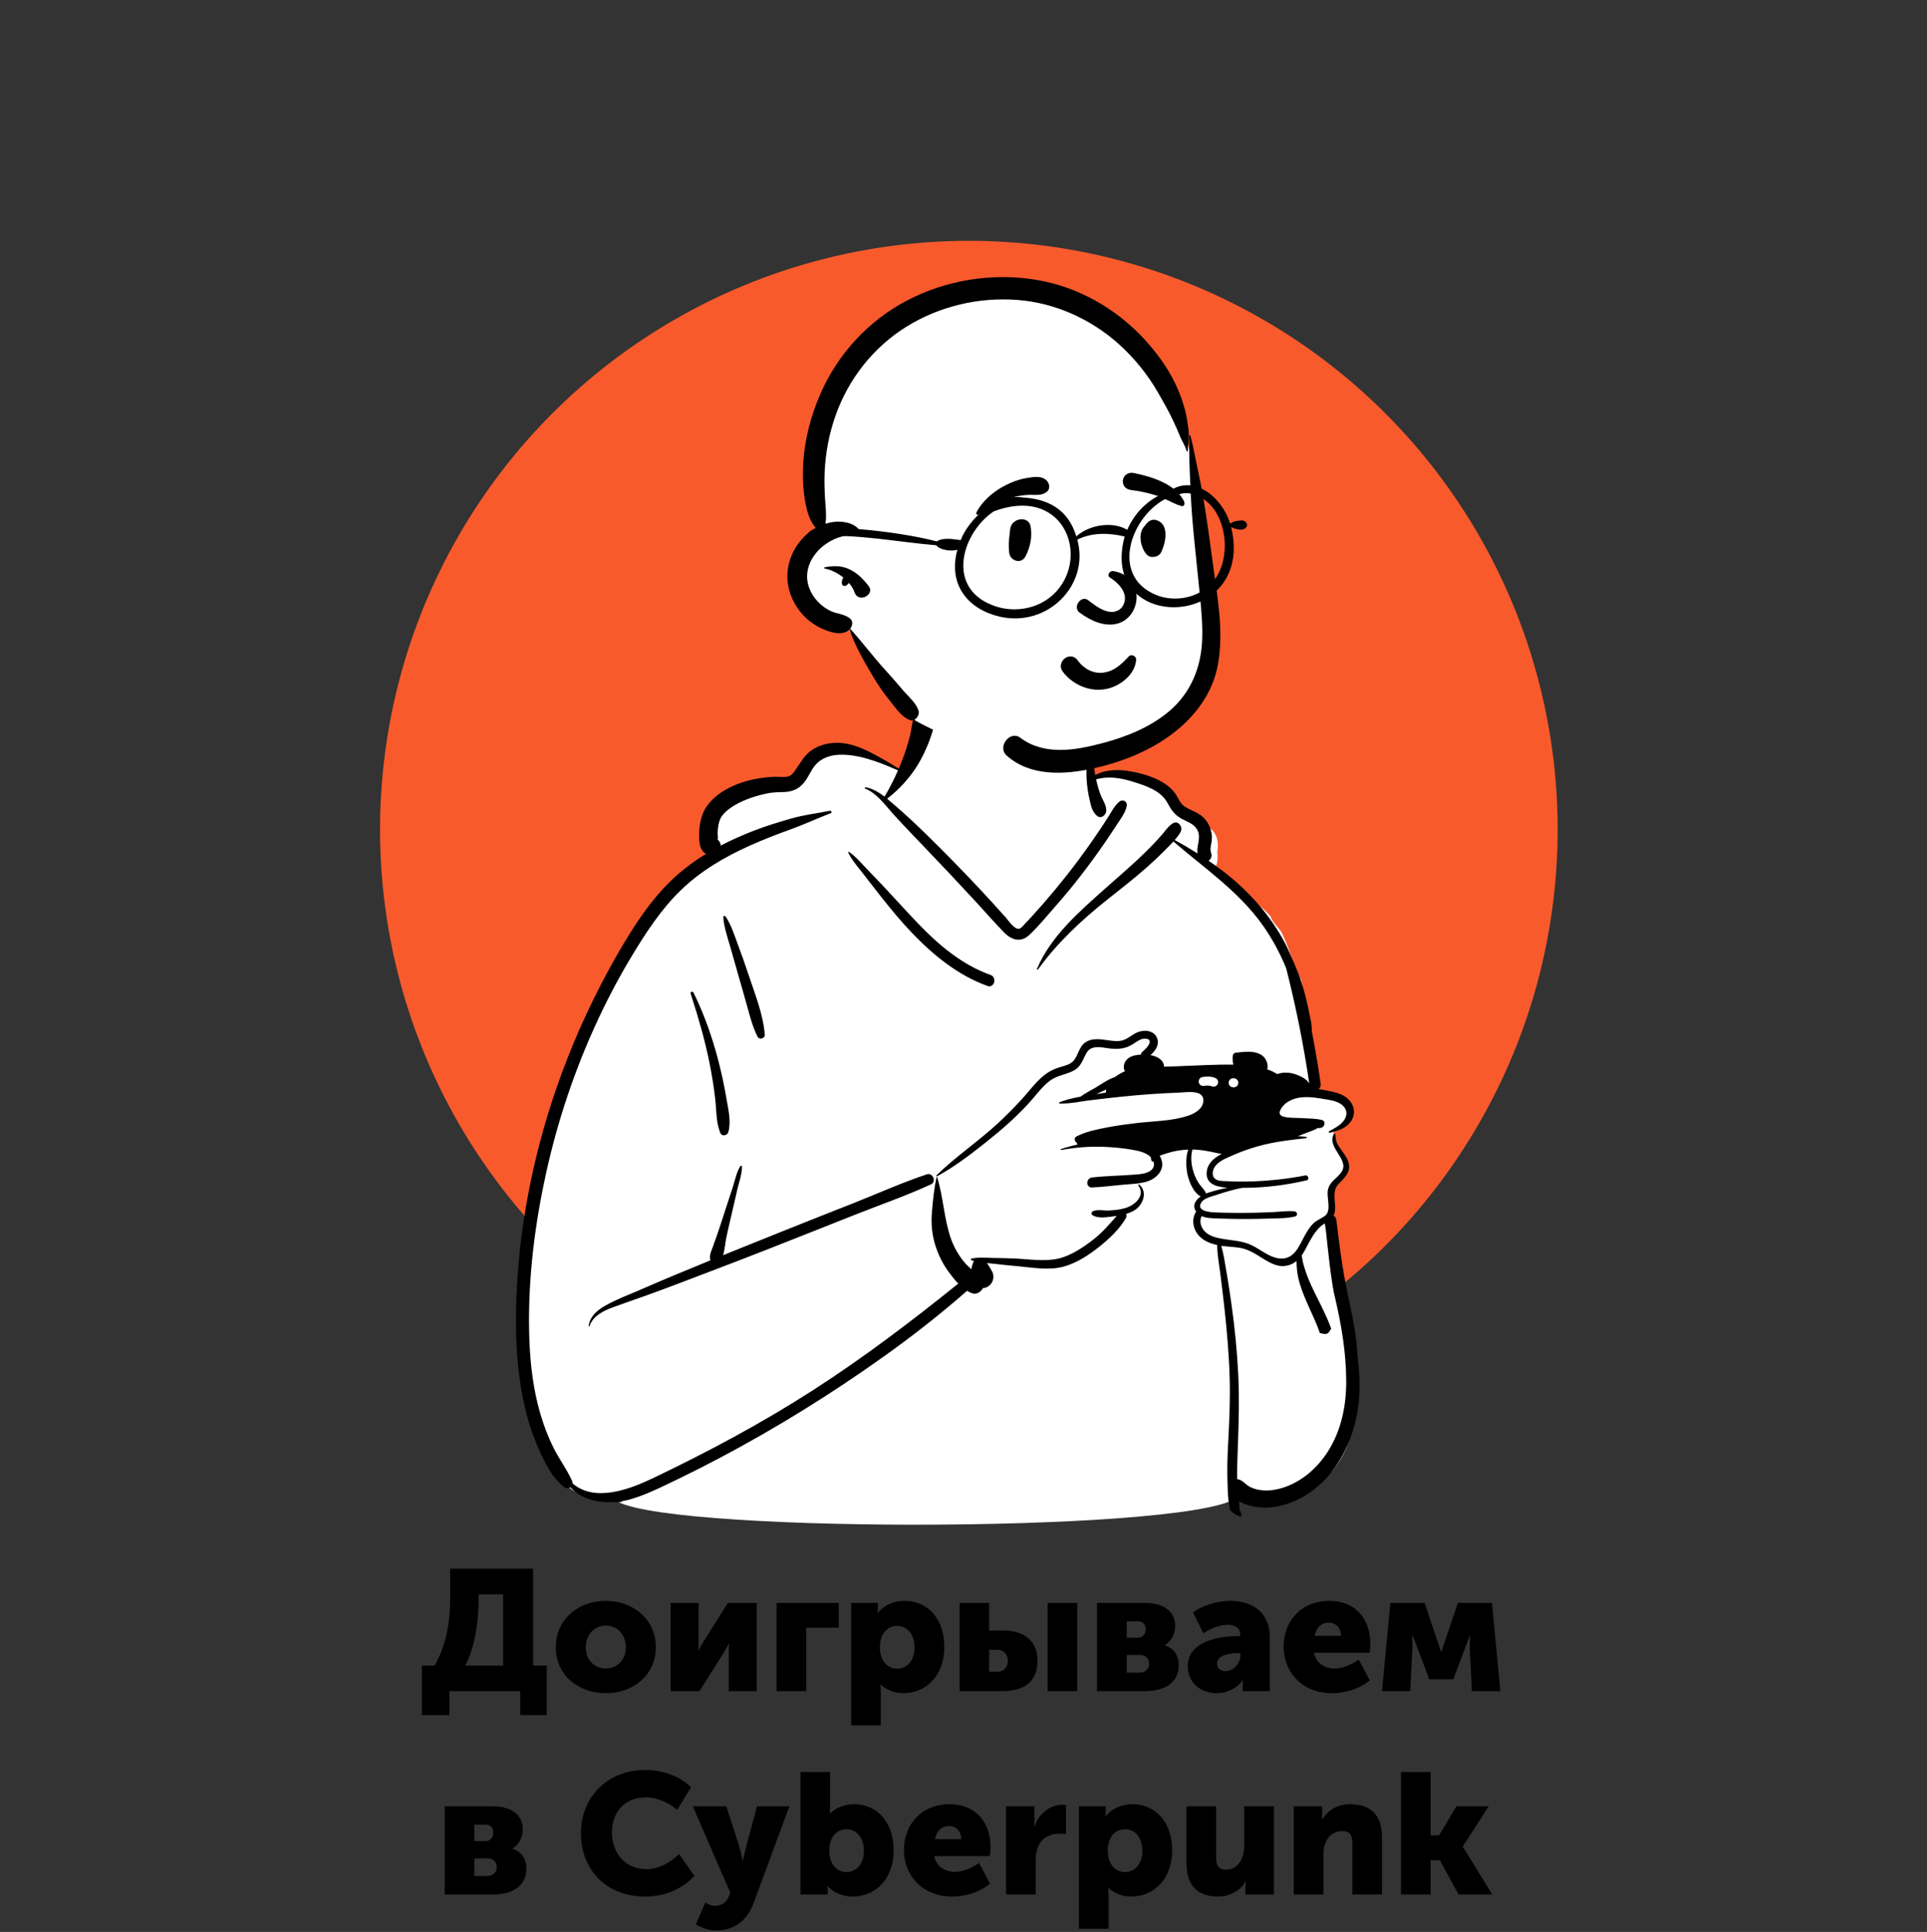
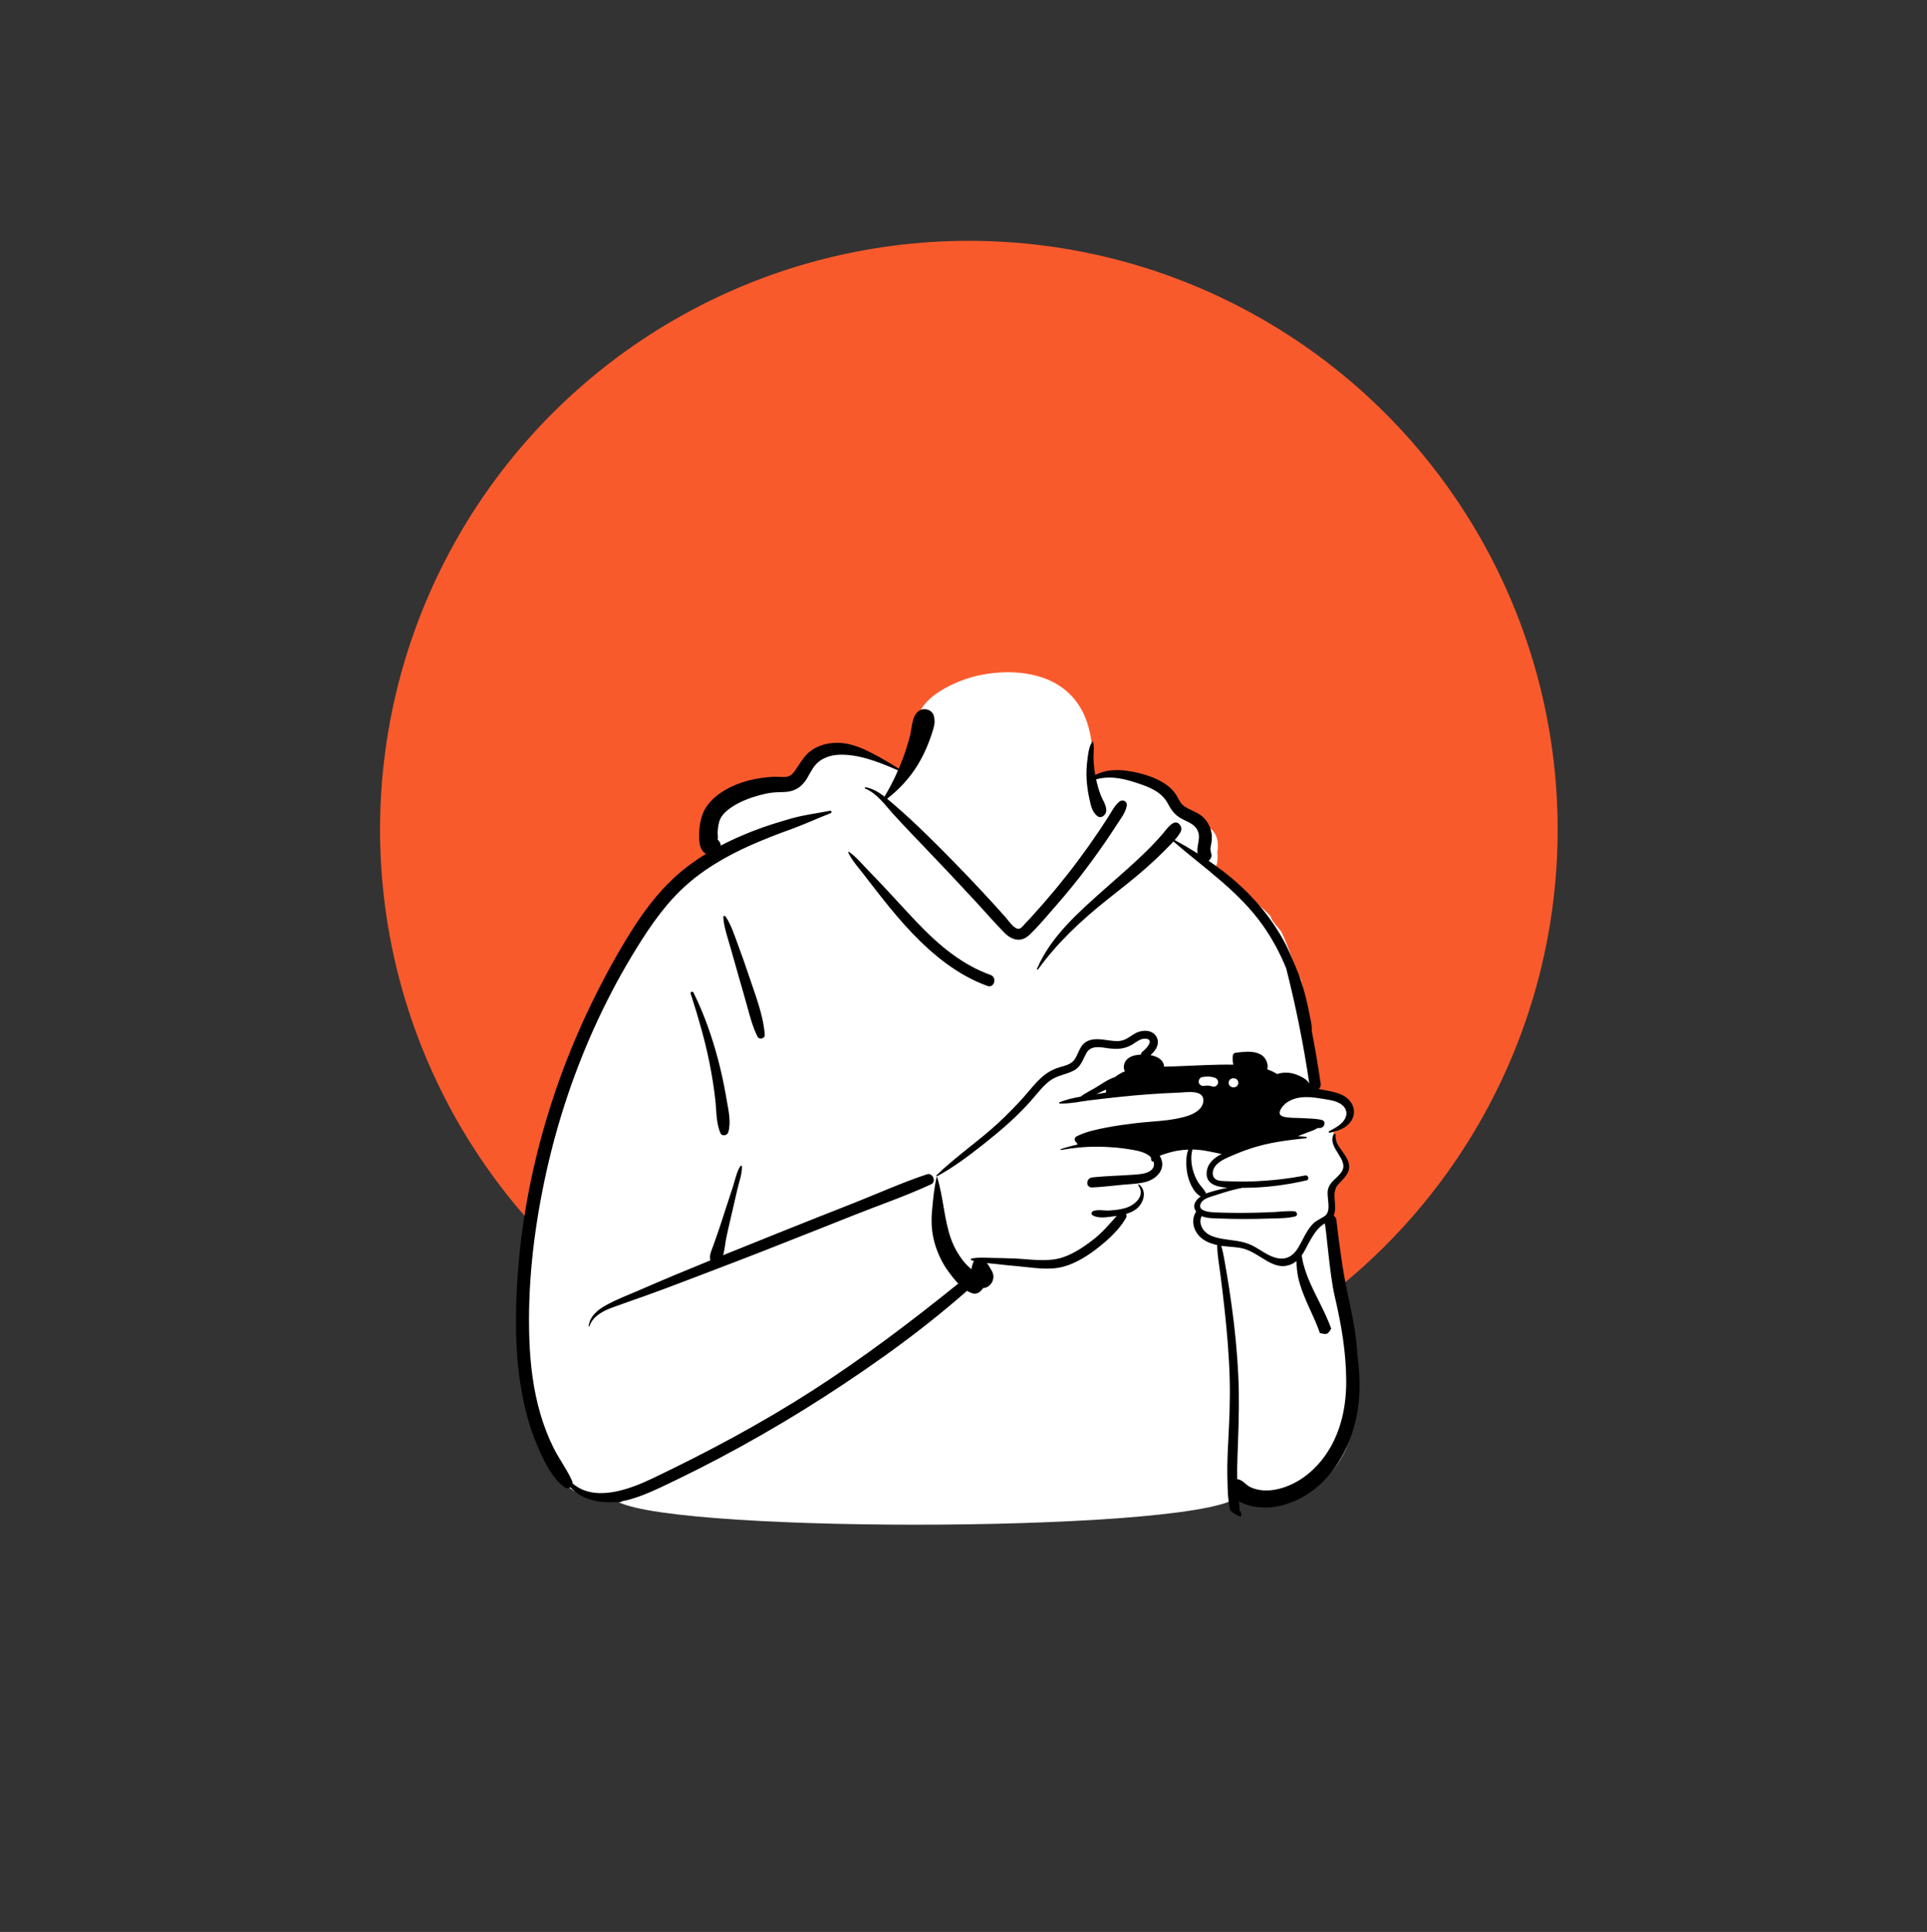
<svg xmlns="http://www.w3.org/2000/svg" width="360" height="361" viewBox="0 0 360 361" fill="none">
  <rect x="0" y="0" width="360" height="361" fill="#333333" stroke="none" />
  <circle cx="181" cy="155" r="110" fill="#F95A2C" />
  <path fill-rule="evenodd" clip-rule="evenodd" d="M251.496 217.789C251.496 216.078 249.13 213.043 249.125 211.494C251.115 211.138 252.778 208.442 252.337 206.753C251.561 206.16 249.526 204.991 248.684 204.445C243.556 204.601 245.505 197.464 244.924 193.836C244.34 190.286 243.906 186.575 243.051 183.006C241.532 180.149 240.819 176.948 239.367 174.106C238.719 173.164 237.671 172.301 237.357 171.206C234.181 167.736 229.809 165.656 226.21 162.717C227.607 162.269 227.514 160.385 227.423 159.175C227.748 157.597 227.401 155.617 225.962 154.727C225.476 153.142 223.35 152.589 222.107 153.599C221.29 149.938 218.096 147.716 214.749 146.358C214.752 146.347 214.755 146.336 214.758 146.326C211.383 144.986 207.338 144.318 203.97 145.071C205.748 125.257 190.578 124.53 182.88 126.195C178.942 127.047 173.033 129.698 171.691 133.384C170.933 135.465 168.758 142.177 168.449 144.318C162.57 140.962 155.755 136.536 150.655 143.293C149.634 144.47 148.504 145.345 146.977 145.749C142.206 146.988 135.874 147.029 133.163 151.894C131.542 154.908 133 156.894 132.565 159.908C111.091 174.994 93.145 230.57 97.175 256.425C98.144 265.677 102.876 282.055 114.557 280.013C120.515 286.532 220.513 286.532 230.824 280.013C239.312 282.234 247.936 278.796 251.496 270.664C256.016 259.512 251.226 247.469 250.377 236.03C249.861 233.142 249.094 230.849 248.684 227.893C248.513 226.661 249.103 224.611 248.684 223.475C248.881 222.736 251.496 219.499 251.496 217.789Z" fill="white" />
  <path fill-rule="evenodd" clip-rule="evenodd" d="M204.227 138.667C204.463 139.679 204.248 140.819 204.287 141.858C204.325 142.85 204.442 143.837 204.614 144.814C206.427 143.86 208.57 143.738 210.636 144.045C213.309 144.442 216.402 145.321 218.496 147.108C219.014 147.549 219.442 148.071 219.801 148.647C220.231 149.338 220.506 150.119 221.189 150.614C222.245 151.38 223.554 151.677 224.569 152.526C225.604 153.391 226.246 154.685 226.382 156.021C226.455 156.731 226.337 157.396 226.203 158.089C226.082 158.713 226.141 158.969 226.305 159.569C226.434 160.041 226.188 160.575 225.787 160.835C226.647 161.426 227.495 162.034 228.328 162.667C233.183 166.353 237.288 170.948 240.134 176.354L240.203 176.489L240.282 176.65C240.976 178.075 242.79 182.243 243.016 183.179C243.177 183.669 243.333 184.16 243.478 184.654C243.862 185.964 244.187 187.289 244.456 188.626L244.528 188.991C244.747 190.114 245.123 191.444 245.062 192.64C245.693 195.907 246.251 199.188 246.728 202.483C246.79 202.914 246.618 203.265 246.351 203.498C246.989 203.6 247.622 203.726 248.249 203.853L248.613 203.93L248.795 203.97C250.099 204.264 251.387 204.693 252.241 205.789C253.163 206.975 253.182 208.499 252.256 209.693C251.47 210.707 250.323 211.189 249.125 211.494C248.889 211.553 248.65 211.608 248.411 211.656C248.251 211.69 248.145 211.47 248.297 211.386L248.551 211.245L248.898 211.055C249.801 210.557 250.738 209.995 251.238 209.097C251.916 207.877 251.379 206.749 250.215 206.129C249.241 205.611 248.035 205.478 246.953 205.3L246.506 205.226C245.375 205.046 244.221 204.928 243.079 205.058C242.08 205.172 241.068 205.512 240.26 206.123L240.186 206.182L240.108 206.247C239.401 206.86 238.383 208.239 239.718 208.636C240.738 208.938 241.981 208.863 243.054 208.921L243.193 208.93C244.091 208.991 245.029 208.991 245.937 209.099C246.263 209.137 246.584 209.19 246.899 209.264C247.801 209.477 247.49 210.678 246.696 210.762C246.501 210.783 246.303 210.794 246.104 210.798C245.584 211.189 244.866 211.367 244.251 211.61C243.664 211.842 243.075 212.073 242.481 212.299C242.992 212.322 243.504 212.364 244.013 212.428C244.177 212.447 244.179 212.669 244.013 212.686C242.787 212.81 241.562 212.946 240.341 213.117C238.45 213.379 236.572 213.73 234.736 214.264C233.394 214.657 232.069 215.124 230.783 215.669L230.394 215.837L230.234 215.907C229.067 216.413 227.558 217.005 226.887 218.119C226.536 218.7 226.382 219.599 226.877 220.155C227.406 220.754 228.513 220.685 229.254 220.714L229.313 220.717C230.88 220.793 232.45 220.803 234.02 220.749C237.309 220.632 240.601 220.273 243.831 219.641C244.427 219.525 244.685 220.419 244.085 220.558C240.274 221.444 236.422 221.93 232.513 221.952L232.084 221.953C230.561 222.245 229.068 222.679 227.587 223.169L227.291 223.268C226.416 223.564 224.923 223.858 224.407 224.726C224.065 225.303 224.185 225.698 224.523 225.967C225.119 226.438 226.386 226.527 227.003 226.55C229.475 226.643 231.949 226.66 234.423 226.607C235.659 226.58 236.895 226.535 238.131 226.472C239.34 226.409 240.63 226.229 241.834 226.345C242.352 226.396 242.525 227.157 241.963 227.298C240.478 227.675 238.813 227.642 237.278 227.69L237.102 227.696C235.454 227.755 233.804 227.78 232.156 227.776C230.742 227.77 229.328 227.742 227.915 227.69L226.666 227.64L226.444 227.63C225.779 227.594 225.099 227.517 224.509 227.243C223.963 228.156 224.371 229.38 225.075 230.103C225.744 230.792 226.71 231.13 227.635 231.341C227.722 231.36 227.809 231.379 227.895 231.396C229.928 231.81 231.998 231.775 233.899 232.709C235.498 233.495 236.963 234.805 238.754 235.116C240.356 235.395 241.52 234.689 242.373 233.383C242.42 233.311 242.466 233.239 242.511 233.167C243.182 232.085 243.666 230.893 244.374 229.832C244.735 229.291 245.143 228.771 245.642 228.349C245.865 228.156 247.433 227.324 247.678 227.074C248.732 225.992 247.799 223.716 248.073 222.359C248.394 220.78 249.782 220.224 250.615 219.001C252.197 216.672 247.858 214.49 249.155 211.944C249.172 211.912 249.193 211.889 249.22 211.874C249.334 211.812 249.516 211.889 249.506 212.039C249.362 213.937 251.17 215.243 251.823 216.887C252.567 218.758 251.379 219.891 250.167 221.14C248.612 222.744 249.706 224.54 249.36 226.472C249.315 226.725 249.242 226.948 249.148 227.148C249.413 227.313 249.618 227.586 249.663 227.967C250.197 232.49 250.77 236.999 251.706 241.459L251.906 242.407L252.174 243.671C252.841 246.833 253.464 250.008 253.582 253.24C253.954 255.968 254.101 258.719 253.881 261.465C253.213 269.824 248.542 278.57 240.056 281.135C238.091 281.729 236.008 281.884 233.992 281.467C233.301 281.326 232.334 281.013 231.465 280.539C231.517 281.097 231.558 281.654 231.575 282.209C231.861 282.528 231.991 283.01 231.828 283.422C231.136 283.194 230.507 282.833 229.94 282.34L229.846 282.256C229.511 281.008 229.412 279.642 229.364 278.327L229.351 277.953C229.338 277.589 229.33 277.232 229.317 276.883C229.245 274.713 229.296 272.538 229.408 270.369L229.49 268.773C229.679 265.05 229.832 261.335 229.729 257.602C229.611 253.305 229.243 249.027 228.782 244.754C228.544 242.549 228.273 240.349 227.996 238.149C227.775 236.378 227.403 234.472 227.397 232.645C225.975 232.341 224.578 231.758 223.703 230.564C222.776 229.298 222.639 227.679 223.463 226.381C222.666 225.291 223.319 224.263 224.304 223.57C222.791 222.722 221.948 220.41 221.724 218.802C221.572 217.699 221.523 216.048 221.994 214.807C221.318 214.831 220.642 214.901 219.966 215.017C219.184 215.154 218.418 215.355 217.661 215.604L217.278 215.731C217.085 215.796 216.867 215.872 216.651 215.962C218.018 218.223 216.263 220.273 214.01 220.858C213.582 220.97 213.144 221.049 212.703 221.112C211.708 221.249 210.691 221.292 209.705 221.383C207.816 221.556 205.917 221.803 204.022 221.884C203.606 221.903 203.337 221.708 203.21 221.437C203.206 221.433 203.204 221.431 203.204 221.427C203.16 221.355 203.13 221.279 203.12 221.199C203.126 221.205 203.135 221.209 203.141 221.214C203.05 220.706 203.354 220.089 204.022 220.015C206.758 219.706 209.532 219.692 212.276 219.466L212.452 219.451C213.313 219.377 214.328 219.24 215.01 218.694C215.644 218.187 215.701 217.527 215.447 216.932C215.443 216.946 215.439 216.963 215.436 216.978C215.417 217.096 215.255 217.092 215.202 217.01C215.044 216.769 215.003 216.532 215.044 216.304C214.853 216.084 214.623 215.889 214.374 215.739C213.269 215.067 211.816 214.884 210.558 214.685C209.183 214.467 207.797 214.368 206.409 214.302C203.678 214.173 200.937 214.395 198.25 214.886C198.138 214.905 198.092 214.748 198.202 214.712C199.249 214.366 200.32 214.074 201.404 213.844C201.379 213.839 201.354 213.835 201.328 213.829C201.233 213.806 201.165 213.689 201.197 213.597C201.201 213.581 201.208 213.567 201.214 213.554C200.753 213.343 200.561 212.633 201.119 212.345C202.858 211.447 204.898 211.041 206.806 210.671C208.638 210.318 210.489 210.071 212.342 209.851C215.475 209.484 218.891 209.492 221.906 208.503L222.029 208.461C223.257 208.038 224.723 207.179 224.809 205.73C224.935 203.538 221.679 204.109 220.323 204.162C216.611 204.303 212.904 204.561 209.209 204.959C208.454 205.039 207.7 205.121 206.946 205.206C205.79 205.335 204.632 205.47 203.479 205.614C202.835 205.694 202.175 205.8 201.512 205.901C201.305 205.952 201.102 205.988 200.899 206.007C200.884 206.009 200.872 206.005 200.861 205.998C199.896 206.134 198.926 206.237 197.984 206.208C197.876 206.206 197.809 206.036 197.923 205.986C199.14 205.47 200.494 205.166 201.852 204.927C202.693 204.299 203.709 203.796 204.544 203.31C205.689 202.642 207.001 201.659 208.3 201.26C208.885 200.799 209.548 200.429 210.159 200.178C209.984 199.905 209.921 199.527 209.952 199.208C210.068 198.064 210.983 197.426 212.04 197.202C212.367 197.134 212.745 197.084 213.149 197.065C213.157 196.851 213.252 196.642 213.463 196.486L213.526 196.438L213.57 196.403C214.279 195.827 215.687 194.205 213.991 194.087C213.092 194.023 212.331 194.683 211.615 195.129C210.127 196.057 208.689 196.103 206.99 195.872L206.227 195.763L206.1 195.746C204.872 195.585 203.626 195.562 202.94 196.815C202.205 198.155 201.947 199.377 200.464 200.114C199.047 200.818 197.473 200.958 196.171 201.926C194.777 202.961 193.729 204.415 192.588 205.704C190.072 208.545 187.192 211.054 184.226 213.413L183.699 213.831C180.967 215.991 178.147 218.117 175.089 219.781C175.068 219.791 175.046 219.795 175.028 219.795C174.945 219.787 174.884 219.681 174.958 219.609C178.53 216.137 182.709 213.322 186.379 209.942C188.006 208.444 189.554 206.867 191.044 205.231C192.345 203.796 193.498 202.184 195.016 200.962C195.753 200.368 196.549 199.914 197.441 199.597C198.273 199.298 199.207 199.15 199.974 198.694C201.476 197.802 201.33 195.689 202.832 194.729C204.12 193.906 205.689 194.207 207.117 194.402L207.288 194.425C208.213 194.547 209.171 194.651 210.054 194.285C210.928 193.924 211.632 193.248 212.513 192.888C213.74 192.383 215.481 192.504 216.111 193.854C216.713 195.144 215.891 196.31 214.932 197.166C216.239 197.403 217.387 198.035 217.484 199.324C218.443 199.292 219.4 199.258 220.359 199.225C223.699 199.108 227.056 198.884 230.399 198.944C230.322 198.603 230.289 198.252 230.284 197.895C230.282 197.697 230.291 197.498 230.306 197.295C230.331 196.948 230.559 196.739 230.897 196.703L231.652 196.622L231.905 196.597C233.319 196.464 234.901 196.436 235.978 197.371C236.557 197.876 237.024 199.039 236.741 199.814C237.4 200.04 238.028 200.33 238.6 200.696C239.735 200.315 240.926 200.358 242.067 200.755L242.202 200.803C243.013 201.101 244.163 201.665 244.603 202.47C243.534 195.217 242.092 188.025 240.28 180.921C239.123 178.084 237.662 175.372 235.89 172.869C231.425 166.563 224.994 162.226 219.218 157.24C218.709 157.801 218.16 158.335 217.646 158.849L217.429 159.068C216.383 160.127 215.292 161.141 214.177 162.127C211.847 164.188 209.395 166.09 206.96 168.022C202.051 171.918 197.613 176.055 193.92 181.141C193.854 181.232 193.67 181.179 193.721 181.057C196.254 175.034 201.504 170.455 206.274 166.206C208.782 163.972 211.349 161.792 213.761 159.452C214.885 158.362 215.974 157.233 217.001 156.05L217.257 155.754C217.929 154.967 219.502 152.565 220.542 154.298C220.759 154.66 220.75 155.124 220.542 155.487C220.246 156.003 219.871 156.495 219.461 156.967C220.919 157.76 222.347 158.598 223.743 159.484C223.663 159.057 223.683 158.585 223.757 158.113L223.782 157.963L223.884 157.377C224.03 156.513 224.105 155.71 223.557 154.868C222.872 153.814 221.58 153.485 220.551 152.876C219.366 152.175 218.747 151.236 218.113 150.044C216.897 147.763 214.151 146.849 211.791 146.115L211.494 146.023C209.314 145.346 206.955 144.985 204.774 145.634C204.979 146.587 205.247 147.525 205.581 148.44C205.937 149.413 206.75 150.496 206.667 151.547C206.61 152.275 205.737 153.053 205.013 152.497C203.987 151.71 203.783 150.428 203.508 149.207C203.242 148.026 203.072 146.816 203 145.607C202.931 144.443 202.985 143.279 203.128 142.123L203.238 141.273L203.265 141.076C203.385 140.217 203.563 139.316 204.046 138.643C204.092 138.579 204.206 138.577 204.227 138.667ZM174.475 133.839C174.49 133.908 174.501 133.976 174.51 134.043C174.581 134.333 174.607 134.611 174.599 134.891C174.603 134.992 174.596 135.093 174.577 135.193C174.539 135.522 174.46 135.86 174.353 136.229C174.125 137.014 173.864 137.79 173.572 138.555C172.995 140.067 172.314 141.509 171.472 142.892C169.952 145.389 168.019 147.463 165.74 149.255C166.173 149.612 166.596 149.983 167.019 150.347C169.067 152.11 171.059 153.953 172.988 155.844C176.415 159.203 179.772 162.624 183.051 166.127C184.668 167.855 186.256 169.606 187.834 171.368L187.886 171.427L187.942 171.494C188.503 172.172 189.623 173.789 190.459 173.53C190.881 173.398 191.326 172.768 191.613 172.468L192.143 171.915C192.32 171.73 192.495 171.544 192.667 171.355C195.75 167.976 198.668 164.466 201.408 160.797C202.745 159.008 204.037 157.184 205.283 155.329C205.923 154.375 206.551 153.413 207.167 152.442C207.762 151.504 208.244 150.495 209.121 149.795C209.765 149.281 210.657 149.752 210.495 150.595C210.239 151.922 209.321 153.044 208.598 154.166C207.872 155.293 207.129 156.409 206.369 157.513C204.906 159.64 203.38 161.721 201.8 163.761C200.439 165.517 199.019 167.228 197.56 168.905L197.162 169.361C195.593 171.15 194.053 173.05 192.32 174.683C190.768 176.145 189.072 175.719 187.658 174.298C185.87 172.501 184.21 170.558 182.489 168.696C179.05 164.974 175.576 161.281 172.065 157.627L170.911 156.425C169.566 155.02 168.226 153.606 166.921 152.166L166.752 151.978C165.264 150.304 163.751 148.205 161.635 147.354C161.482 147.292 161.538 147.075 161.703 147.106C163.058 147.356 164.188 148.039 165.24 148.854C166.186 147.289 167.03 145.639 167.766 143.951L167.294 143.746C163.917 142.286 160.111 140.814 156.485 141.051C155.024 141.146 153.465 141.7 152.456 142.797C151.543 143.791 151.087 145.131 150.248 146.19C149.288 147.402 148.036 147.948 146.499 147.997L145.751 148.02C144.892 148.048 144.067 148.093 143.196 148.282C140.833 148.795 138.343 149.626 136.361 151.046C135.643 151.56 134.901 152.268 134.553 153.048C134.208 153.821 134.109 154.726 134.076 155.56C134.059 155.967 134.181 156.504 134.08 156.893C134.091 156.848 134.096 156.872 134.098 156.918C134.415 157.168 134.63 157.583 134.654 157.997C136.629 156.968 138.673 156.065 140.757 155.252C143.078 154.346 145.47 153.62 147.863 152.933C150.206 152.261 152.657 151.982 155.045 151.503C155.349 151.442 155.454 151.853 155.171 151.962C152.662 152.926 150.233 154.069 147.703 154.976C145.174 155.883 142.664 156.864 140.208 157.955C135.461 160.065 130.876 162.749 127.136 166.391C123.484 169.948 120.667 174.269 118.047 178.613C115.408 182.989 113.053 187.523 110.954 192.181C106.802 201.396 103.688 211.084 101.638 220.98C99.643 230.611 98.528 240.585 98.9 250.428C99.076 255.103 99.647 259.782 100.974 264.278C101.609 266.427 102.403 268.525 103.406 270.529C104.463 272.642 105.889 274.524 106.855 276.672C106.934 276.849 106.964 277.019 106.96 277.176C111.08 280.747 117.528 278.341 121.987 276.209C132.246 271.302 142.315 265.931 151.885 259.768C161.331 253.685 170.282 246.897 179.023 239.85C178.346 239.153 177.75 238.371 177.227 237.663C176.145 236.2 175.332 234.543 174.772 232.814C174.117 230.79 173.914 228.623 174.1 226.508L174.153 225.91C174.331 223.912 174.537 221.885 174.975 219.933C174.979 219.907 174.998 219.897 175.019 219.897C175.04 219.897 175.061 219.91 175.07 219.933C176.251 223.714 176.346 227.778 177.672 231.511C178.207 233.011 179.035 234.461 180.028 235.706C180.457 236.245 180.96 236.712 181.473 237.168C181.507 236.936 181.553 236.706 181.623 236.479L181.678 236.3C181.747 236.083 181.832 235.841 181.95 235.627C181.784 235.579 181.621 235.526 181.461 235.467C181.334 235.421 181.306 235.216 181.461 235.182C181.881 235.085 182.314 235.036 182.756 235.015C182.825 235.004 182.893 235.002 182.96 235.006C183.787 234.981 184.627 235.04 185.424 235.053C186.803 235.074 188.179 235.099 189.556 235.161C192.193 235.275 195.169 235.78 197.764 235.167C200.122 234.609 202.446 233.036 204.336 231.557C205.988 230.264 207.263 228.727 208.634 227.195C208.535 227.21 208.437 227.225 208.34 227.238L207.456 227.36C206.34 227.509 205.015 227.626 204.13 227.089C203.791 226.884 203.889 226.419 204.233 226.292C205.137 225.961 206.259 226.235 207.222 226.189C207.979 226.153 208.744 226.073 209.489 225.916C209.734 225.865 209.977 225.806 210.218 225.737C211.984 225.227 214.059 223.435 212.656 221.478C212.604 221.404 212.662 221.336 212.734 221.323C212.766 221.317 212.8 221.323 212.827 221.347C214.424 222.67 213.594 225.041 212.084 226.058C211.564 226.409 210.977 226.654 210.368 226.833C210.484 227.047 210.505 227.309 210.366 227.558C209.183 229.668 207.18 231.521 205.304 233.011C203.377 234.541 201.155 235.985 198.765 236.661C196.006 237.439 192.975 236.854 190.175 236.606C188.658 236.473 187.146 236.314 185.631 236.139C185.225 236.093 184.805 236.057 184.378 236.017C184.78 236.545 185.099 237.154 185.308 237.519C185.988 238.707 185.361 240.271 184.042 240.634C183.905 240.673 183.763 240.694 183.624 240.698C183.269 241.41 182.424 241.934 181.642 241.666C181.302 241.55 180.974 241.391 180.66 241.201C175.743 245.521 170.567 249.574 165.244 253.375C155.371 260.421 145.023 266.857 134.293 272.515C131.876 273.789 129.441 275.029 126.985 276.221L124.871 277.241C122.531 278.367 120.136 279.487 117.651 280.186C117.167 280.323 116.66 280.433 116.14 280.517C116.133 280.564 116.132 280.608 116.135 280.651C115.667 280.713 115.26 280.723 114.912 280.679L114.832 280.669C111.786 280.882 108.528 280.138 106.569 277.912C106.242 278.141 105.766 278.167 105.346 277.837C103.233 276.178 101.973 273.652 100.867 271.241C99.746 268.795 98.868 266.246 98.222 263.635C96.932 258.419 96.421 253.039 96.394 247.674C96.296 227 101.472 206.144 110.462 187.583C112.742 182.876 115.255 178.256 118.045 173.831C120.828 169.418 124.058 165.317 128.196 162.099C129.386 161.173 130.624 160.327 131.901 159.548C131.044 159.123 130.703 158.042 130.643 157.083C130.51 154.951 130.764 152.495 132.012 150.696C133.762 148.172 136.896 146.616 139.801 145.86C141.318 145.465 142.886 145.235 144.451 145.157C145.258 145.117 146.096 145.249 146.893 145.162C147.596 145.086 148.03 144.666 148.435 144.114C149.471 142.7 150.145 141.216 151.631 140.179C153.155 139.115 155.131 138.708 156.967 138.818C159.107 138.947 161.059 139.79 162.943 140.76C164.644 141.634 166.295 142.603 167.903 143.636C168.198 142.945 168.476 142.248 168.735 141.55C169.236 140.194 169.672 138.796 170.025 137.395C170.384 135.975 170.331 134.099 171.414 133.031C172.356 132.102 174.169 132.467 174.475 133.839ZM247.463 228.622L247.456 228.624C245.265 229.922 244.218 233.167 243.187 234.586C243.271 235.061 243.33 235.545 243.446 235.995C243.713 237.029 244.061 238.054 244.465 239.039C245.175 240.778 246.064 242.435 246.886 244.122C247.547 245.478 248.195 246.859 248.699 248.287C248.645 248.342 248.594 248.406 248.551 248.487C248.004 249.511 247.576 249.31 246.568 249.086L246.567 249.084C245.99 247.318 245.158 245.658 244.41 243.963L244.228 243.549L244.048 243.135C243.423 241.684 242.853 240.22 242.521 238.665C242.31 237.674 242.223 236.655 242.211 235.642C241.664 236.093 241.006 236.416 240.178 236.541C238.406 236.808 236.801 235.698 235.358 234.808L235.032 234.608C234.128 234.058 233.232 233.55 232.19 233.29C231.007 232.994 229.784 232.994 228.582 232.844C228.438 232.825 228.292 232.806 228.146 232.783C228.615 234.336 228.833 236.023 229.112 237.579C229.501 239.76 229.818 241.96 230.122 244.154C230.713 248.406 231.125 252.692 231.334 256.981C231.537 261.133 231.435 265.269 231.285 269.42L231.21 271.444C231.15 273.093 231.1 274.742 231.129 276.391C231.21 276.397 231.29 276.41 231.371 276.429C232.203 276.623 232.771 277.473 233.532 277.851C235.137 278.65 237.077 278.64 238.786 278.236C242.673 277.314 245.906 274.601 248.035 271.285C250.592 267.307 251.53 262.625 251.5 257.942C251.465 252.671 250.611 247.631 249.424 242.543L249.347 242.218C248.348 237.978 247.721 228.663 247.463 228.622ZM138.61 217.987C138.632 219.405 138.055 220.921 137.739 222.299C137.398 223.783 137.058 225.267 136.713 226.751L136.403 228.08C136.145 229.188 135.89 230.296 135.662 231.411C135.474 232.327 135.396 233.535 135.088 234.545C138.745 233.065 142.407 231.601 146.063 230.126C150.567 228.309 155.092 226.542 159.607 224.754C164.105 222.974 168.577 220.949 173.166 219.428C174.259 219.064 174.998 220.808 173.952 221.292C169.292 223.454 164.361 225.147 159.586 227.041L152.679 229.784C146.348 232.297 140.012 234.798 133.644 237.213C129.307 238.857 124.987 240.55 120.622 242.112C118.541 242.856 116.441 243.56 114.37 244.331C112.636 244.978 110.76 245.937 110.118 247.801C110.084 247.899 109.951 247.859 109.966 247.759C110.225 245.954 111.565 244.826 113.075 243.972C115.08 242.836 117.282 242.009 119.398 241.098L119.686 240.973C124.007 239.088 128.363 237.279 132.732 235.5C132.688 235.394 132.663 235.281 132.661 235.163L132.648 235.166C132.569 234.358 132.939 233.638 133.206 232.886L133.97 230.729C134.479 229.293 134.936 227.839 135.406 226.39C135.898 224.876 136.395 223.363 136.891 221.849C137.311 220.568 137.593 219.04 138.312 217.894C138.398 217.756 138.637 217.834 138.61 217.987ZM222.755 214.799L222.7 215.074C222.637 215.396 222.577 215.721 222.563 216.046C222.52 216.898 222.617 217.749 222.843 218.572C223.065 219.385 223.376 220.172 223.817 220.892C224.236 221.571 224.842 222.103 225.229 222.799C225.269 222.872 225.294 222.946 225.305 223.018C225.452 222.957 225.598 222.902 225.74 222.858C226.919 222.484 228.123 222.171 229.344 221.936L229.15 221.923L229.025 221.913C226.985 221.741 225.06 221.073 225.476 218.69C225.711 217.343 226.768 216.439 227.901 215.799L228.043 215.721C228.104 215.687 228.167 215.653 228.228 215.623C227.204 215.45 226.46 215.237 225.203 215.025C224.388 214.888 223.57 214.812 222.755 214.799ZM129.546 185.446C131.552 189.501 133.061 193.813 134.2 198.187C134.75 200.3 135.216 202.433 135.591 204.583L135.715 205.301L135.785 205.691C136.135 207.608 136.58 209.684 136.065 211.554C135.898 212.165 134.883 212.407 134.599 211.746C133.743 209.751 133.863 207.457 133.615 205.322C133.354 203.082 132.998 200.852 132.555 198.641C131.702 194.392 130.506 190.242 129.173 186.124L129.024 185.666C128.911 185.361 129.404 185.16 129.546 185.446ZM206.658 203.587C206.06 203.868 205.463 204.126 204.934 204.384C204.894 204.405 204.852 204.424 204.81 204.445C205.408 204.344 206.008 204.249 206.608 204.16C206.602 203.965 206.621 203.773 206.658 203.587ZM230.053 201.556C229.963 201.585 229.883 201.632 229.814 201.697L229.781 201.731C229.698 201.808 229.64 201.898 229.606 202.003C229.553 202.104 229.529 202.212 229.533 202.329L229.563 202.553C229.603 202.697 229.676 202.821 229.781 202.926L229.952 203.058C230.067 203.125 230.19 203.163 230.321 203.172L230.378 203.174L230.549 203.174C230.647 203.171 230.739 203.147 230.825 203.101C230.915 203.072 230.995 203.025 231.064 202.96L231.097 202.926C231.18 202.85 231.238 202.759 231.272 202.654C231.317 202.568 231.342 202.476 231.345 202.378L231.345 202.329L231.315 202.104C231.28 201.978 231.22 201.868 231.135 201.771L231.097 201.731L230.926 201.598C230.811 201.532 230.688 201.494 230.557 201.485L230.5 201.483H230.378C230.262 201.479 230.153 201.503 230.053 201.556ZM224.556 201.27C224.107 201.352 223.852 201.897 223.966 202.31C224.091 202.767 224.525 202.97 224.961 202.907L225.005 202.9C225.516 202.806 226.016 202.843 226.503 203.022C226.931 203.18 227.429 202.845 227.542 202.431C227.672 201.959 227.382 201.55 226.952 201.392C226.181 201.107 225.354 201.123 224.556 201.27ZM135.546 171.247C136.569 172.745 137.207 174.738 137.837 176.45L137.899 176.62C138.569 178.42 139.214 180.234 139.817 182.058C141.018 185.699 142.585 189.508 142.874 193.354C142.928 194.064 141.842 194.348 141.527 193.719C140.623 191.911 140.136 190.025 139.601 188.086C139.091 186.237 138.559 184.395 138.027 182.552C137.495 180.71 136.981 178.862 136.457 177.018C135.948 175.224 135.239 173.229 135.122 171.362C135.107 171.119 135.429 171.074 135.546 171.247ZM158.619 159.182C159.983 160.129 161.101 161.515 162.256 162.7C163.427 163.903 164.583 165.117 165.728 166.344C167.642 168.397 169.52 170.482 171.461 172.51C175.328 176.55 179.703 180.267 185.04 182.166C186.331 182.626 185.765 184.699 184.471 184.23C179.012 182.25 174.49 178.589 170.501 174.448C168.435 172.303 166.539 170.011 164.691 167.678C163.826 166.587 162.967 165.492 162.121 164.386L161.615 163.721C160.551 162.317 159.248 160.917 158.47 159.331C158.426 159.242 158.522 159.115 158.619 159.182Z" fill="black" />
-   <path fill-rule="evenodd" clip-rule="evenodd" d="M222.535 85.432C220.623 77.368 216.443 69.864 209.75 63.799C189.61 43.88 152.625 54.692 152.793 84.708C152.071 88.214 151.777 91.819 152.016 95.394C152.115 96.92 152.775 99.049 151.889 100.422C149.889 102.99 148.726 104.883 149.407 108.3C149.976 111.283 152.005 113.397 154.744 114.52C156.386 114.992 157.945 116.019 158.553 117.585C162.21 124.281 164.918 129.851 170.682 134.415C172.17 135.59 187.424 142.637 192.451 142.637C207.166 142.637 225.712 137.304 226.02 120.861C226.073 117.25 225.44 113.596 225.042 110.013C224.075 101.836 224.416 93.363 222.535 85.432Z" fill="white" />
-   <path fill-rule="evenodd" clip-rule="evenodd" d="M222.204 81.399C222.209 81.299 222.352 81.277 222.379 81.376C222.926 83.317 223.236 85.294 223.664 87.266C224.076 89.165 224.465 91.069 224.788 92.985C225.399 96.6 225.914 100.225 226.393 103.86L226.512 104.768C227.344 111.163 228.718 117.825 227.516 124.257C226.491 129.746 223.053 134.17 218.623 137.413C214.429 140.483 209.343 142.454 204.293 143.574C198.873 144.777 192.449 145.136 188.039 141.16C186.274 139.568 188.68 136.409 190.595 137.846C195.092 141.219 200.813 140.225 205.888 138.882L206.041 138.842C210.495 137.655 214.978 135.856 218.514 132.822C222.423 129.466 224.356 124.81 224.579 119.703C224.705 116.834 224.437 113.968 224.149 111.115L224.117 110.798C223.786 107.536 223.438 104.276 223.118 101.013C222.825 98.037 222.573 95.044 222.44 92.055L222.377 90.547C222.248 87.508 222.073 84.424 222.204 81.399ZM169.463 56.145C176.781 52.333 185.191 50.969 193.335 52.248C201.164 53.478 208.349 57.519 213.72 63.314C216.342 66.144 218.669 69.416 220.156 72.992C220.895 74.768 221.474 76.621 221.782 78.524C221.94 79.502 222.096 80.516 222.126 81.508C222.153 82.426 221.883 83.287 221.915 84.221C221.92 84.367 221.697 84.395 221.663 84.255C221.408 83.214 220.795 82.427 220.411 81.439C220.123 80.7 219.797 79.98 219.465 79.261L219.18 78.645C218.353 76.856 217.363 75.14 216.384 73.43C214.413 69.986 211.885 66.857 208.923 64.216C203.724 59.579 197.054 56.586 190.093 56.047C182.867 55.488 175.539 57.211 169.368 61.027C163.198 64.844 158.532 70.776 156.11 77.607C154.887 81.054 154.212 84.645 154.055 88.297C153.976 90.145 154.05 92.009 154.18 93.854L154.244 94.734C154.319 95.789 154.371 96.84 154.213 97.869C155.326 97.522 156.493 97.378 157.664 97.55C159.404 97.805 160.443 98.519 161.224 100.074C161.264 100.155 161.183 100.236 161.102 100.196C160.09 99.691 158.453 99.957 157.381 100.221C156.266 100.497 155.262 100.976 154.314 101.624C152.562 102.823 151.187 104.679 150.85 106.809C150.524 108.867 151.369 110.951 152.787 112.425C153.517 113.185 154.39 113.842 155.367 114.251C156.553 114.748 157.727 114.732 158.776 115.553C159.425 116.06 159.268 116.927 158.828 117.49C161.041 119.918 163.004 122.574 165.218 125.012C166.243 126.142 167.261 127.273 168.244 128.439L168.611 128.878C169.593 130.063 171.154 131.315 171.603 132.806C171.882 133.733 170.889 134.945 169.886 134.523C168.347 133.875 167.248 132.188 166.209 130.894L166.141 130.811C165.05 129.47 164.082 128.055 163.197 126.572L162.906 126.083C161.305 123.39 159.718 120.597 158.697 117.638C158.63 117.708 158.559 117.771 158.483 117.824C157.013 118.87 154.875 118.066 153.407 117.387C152.02 116.746 150.749 115.781 149.759 114.619C147.604 112.09 146.611 108.816 147.331 105.535C147.94 102.756 149.866 100.052 152.391 98.646C151.225 97.304 150.743 95.495 150.422 93.726C150.012 91.468 149.93 89.154 150.041 86.865C150.263 82.304 151.437 77.809 153.25 73.633C156.495 66.162 162.231 59.911 169.463 56.145ZM154.061 106.004C155.597 105.717 157.028 105.647 158.51 106.297C160.117 107.003 161.247 108.168 162.299 109.533C163.495 111.085 160.429 112.781 159.656 110.72L159.634 110.657C159.427 110.046 159.056 109.457 158.586 108.914C158.445 109.13 158.257 109.32 158.035 109.429C157.767 109.561 157.358 109.469 157.293 109.127C157.222 108.746 157.301 108.286 157.52 107.964L157.55 107.92V107.92C156.485 107.062 155.203 106.435 154.061 106.234C153.947 106.213 153.948 106.026 154.061 106.004Z" fill="black" />
-   <path fill-rule="evenodd" clip-rule="evenodd" d="M202.152 128.274C200.732 127.695 199.465 126.728 198.538 125.493C198.216 125.064 198.133 124.61 198.2 124.195C198.276 123.729 198.552 123.307 198.928 123.023C199.305 122.739 199.777 122.599 200.233 122.67C200.63 122.732 201.024 122.949 201.337 123.4L201.402 123.49C201.953 124.235 202.67 124.847 203.488 125.241C204.276 125.621 205.158 125.798 206.07 125.695C207.807 125.499 209.005 124.559 210.278 123.282C210.436 123.121 210.593 122.955 210.752 122.786C210.852 122.633 210.991 122.535 211.146 122.483C211.317 122.426 211.511 122.429 211.689 122.491C211.86 122.551 212.013 122.664 212.116 122.815C212.213 122.958 212.268 123.135 212.251 123.339C212.134 124.662 211.443 125.842 210.461 126.769C209.37 127.799 207.924 128.511 206.563 128.761C205.064 129.036 203.536 128.839 202.152 128.274V128.274ZM207.271 107.866C208.866 108.837 211.297 111.099 209.581 113.504C207.561 115.624 204.652 113.193 203.219 112.093C201.89 111.241 200.396 113.433 201.63 114.428C211.987 122.099 216.19 108.12 208.078 106.726C207.185 106.572 206.853 107.566 207.271 107.866ZM188.711 98.943C188.887 96.754 192.219 96.257 192.551 98.423C192.847 100.363 192.498 102.146 191.624 103.893C190.79 105.561 188.692 104.783 188.533 103.263C188.32 101.226 188.601 100.305 188.711 98.943ZM214.077 97.974C214.541 97.365 215.212 96.95 216.016 97.185C218.526 97.919 217.786 101.485 216.905 103.221C216.425 104.163 214.877 104.402 214.177 103.572C213.036 102.219 212.49 99.516 213.94 98.183C213.979 98.114 214.023 98.044 214.077 97.974ZM191.589 89.366L191.986 89.296C193.213 89.084 194.738 88.88 195.606 89.867C196.067 90.39 196.225 91.363 195.606 91.864C194.518 92.745 193.314 92.403 192.01 92.478C190.935 92.54 189.902 92.718 188.867 93.014C186.595 93.663 184.744 94.849 182.804 96.151C182.55 96.322 182.29 95.996 182.411 95.758C183.531 93.563 185.701 91.761 187.875 90.662C189.036 90.075 190.305 89.589 191.589 89.366ZM211.788 88.383L212.091 88.445C215.395 89.136 219.687 90.516 221.251 93.762C221.311 94.221 221.248 94.319 221.197 94.383L221.18 94.405C221.138 94.46 221.104 94.535 220.905 94.598C220.85 94.585 220.794 94.571 220.738 94.556C220.021 94.368 219.453 94.109 218.904 93.84L218.308 93.547C217.617 93.208 216.92 92.881 216.182 92.64C214.605 92.126 212.984 91.763 211.337 91.57C210.98 91.528 210.636 91.407 210.365 91.201C210.108 91.005 209.911 90.733 209.822 90.373C209.705 89.906 209.739 89.552 209.989 89.131C210.177 88.815 210.447 88.596 210.756 88.47C211.072 88.341 211.431 88.311 211.788 88.383Z" fill="black" />
-   <path fill-rule="evenodd" clip-rule="evenodd" d="M226.178 109.153C223.613 111.805 219.332 112.566 215.919 111.144C207.156 107.481 211.445 96.058 218.203 92.99C219.047 92.779 220.175 92.28 221.203 92.167C221.296 92.121 221.498 92.253 221.744 92.128C229.195 92.96 230.892 104.532 226.178 109.153M197.915 109.832C195.039 113.649 189.69 114.827 185.32 113.052C176.687 109.651 179.749 99.521 185.656 95.55C198.133 90.86 203.285 102.794 197.915 109.832M179.201 101.374C179.193 101.37 179.185 101.368 179.177 101.365C179.222 101.345 179.268 101.324 179.313 101.304C179.299 101.343 179.282 101.381 179.268 101.42C179.246 101.404 179.226 101.386 179.201 101.374M232.117 97.248C231.413 97.249 230.395 97.365 229.812 97.854C228.374 93.003 223.067 88.513 218.451 91.787C214.816 92.956 212.119 95.55 210.586 98.998C207.822 97.353 203.476 98.055 201.079 100.23C199.509 95.042 195.646 93.225 191.048 92.956C186.029 92.134 181.027 97.01 179.466 100.922C178.168 100.774 176.229 100.361 175.008 101.162C167.084 99.083 153.23 97.937 151.619 99.092C150.471 99.533 149.841 102.244 151.445 102.39C152.842 102.191 151.281 100.404 152.69 100.208C160.195 99.743 167.48 101.255 174.906 101.89C175.569 102.782 177.711 103.08 178.854 102.722C177.054 109.357 180.939 113.872 186.76 115.224C195.775 117.295 203.617 109.228 201.26 100.838C203.991 99.479 207.132 99.537 210.106 100.253C205.135 118.554 234.598 117.733 229.997 98.481C233.059 100.005 233.724 97.555 232.117 97.248" fill="black" />
-   <path d="M86.915 311.232C88.802 307.712 89.41 302.624 89.41 298.976V297.92H93.987V311.232H86.915ZM78.819 311.232V320.48H83.971V316H97.186V320.48H102.147V311.232H99.587V293.12H84.099V298.528C84.099 302.656 83.522 307.168 81.186 311.232H78.819ZM103.834 307.808C103.834 312.96 107.994 316.384 113.178 316.384C118.362 316.384 122.522 312.96 122.522 307.808C122.522 302.624 118.362 299.136 113.146 299.136C107.994 299.136 103.834 302.624 103.834 307.808ZM109.434 307.808C109.434 305.312 111.162 303.744 113.178 303.744C115.194 303.744 116.922 305.312 116.922 307.808C116.922 310.272 115.194 311.776 113.178 311.776C111.162 311.776 109.434 310.272 109.434 307.808ZM125.294 316H130.67L135.246 308.768C135.502 308.32 135.854 307.808 136.142 307.136H136.206C136.142 307.776 136.142 308.416 136.142 308.8V316H141.358V299.52H135.982L131.406 306.784C131.118 307.264 130.798 307.744 130.51 308.416H130.446C130.478 308 130.51 307.36 130.51 306.784V299.52H125.294V316ZM145.075 316H150.611V304.16H156.691V299.52H145.075V316ZM159.012 322.4H164.548V316.224C164.548 315.392 164.484 314.816 164.484 314.816H164.548C165.732 315.84 167.204 316.384 168.74 316.384C173.124 316.384 176.42 312.992 176.42 307.776C176.42 302.656 173.476 299.136 168.996 299.136C167.012 299.136 165.124 299.904 164.004 301.408H163.94C163.94 301.408 164.004 300.896 164.004 300.352V299.52H159.012V322.4ZM164.388 307.872C164.388 305.024 165.956 303.808 167.62 303.808C169.54 303.808 170.852 305.408 170.852 307.872C170.852 310.4 169.348 311.808 167.62 311.808C165.444 311.808 164.388 309.856 164.388 307.872ZM195.71 316H201.246V299.52H195.71V316ZM179.262 316H187.294C191.902 316 193.822 313.728 193.822 310.368C193.822 307.04 191.902 304.672 187.294 304.672H184.798V299.52H179.262V316ZM184.798 312.384V308.256H186.174C187.582 308.256 188.286 309.184 188.286 310.336C188.286 311.488 187.582 312.384 186.27 312.384H184.798ZM204.95 316H213.942C217.206 316 220.214 314.72 220.214 311.104C220.214 309.664 219.51 308.032 217.622 307.456V307.424C218.87 306.688 219.542 305.216 219.542 303.84C219.542 300.992 217.238 299.52 213.942 299.52H204.95V316ZM210.486 306.016V302.944H212.502C213.59 302.944 214.038 303.616 214.038 304.384C214.038 305.248 213.59 306.016 212.566 306.016H210.486ZM210.486 312.544V309.248H212.95C214.134 309.248 214.678 310.016 214.678 310.912C214.678 311.744 214.102 312.544 212.918 312.544H210.486ZM221.891 311.36C221.891 314.208 224.099 316.384 227.267 316.384C229.155 316.384 231.075 315.52 232.163 313.984H232.227C232.227 313.984 232.163 314.464 232.163 315.008V316H237.219V305.856C237.219 301.664 234.403 299.136 229.859 299.136C227.171 299.136 224.291 300.192 222.883 301.28L224.803 305.184C226.115 304.32 227.747 303.616 229.347 303.616C230.563 303.616 231.683 304.064 231.683 305.44V305.728H231.203C227.139 305.728 221.891 306.944 221.891 311.36ZM227.363 310.848C227.363 309.344 229.539 308.896 231.235 308.896H231.747V309.344C231.747 310.688 230.531 312.256 228.931 312.256C227.907 312.256 227.363 311.616 227.363 310.848ZM239.803 307.744C239.803 312.128 242.971 316.384 248.859 316.384C251.387 316.384 254.107 315.52 255.899 313.984L253.851 310.112C252.507 311.008 250.939 311.776 249.307 311.776C247.547 311.776 245.883 310.848 245.467 308.832H255.867C255.931 308.256 255.995 307.68 255.995 307.104C255.995 302.528 253.243 299.136 248.379 299.136C243.067 299.136 239.803 302.912 239.803 307.744ZM245.595 305.664C245.883 304.352 246.651 303.2 248.251 303.2C249.659 303.2 250.523 304.32 250.523 305.664H245.595ZM258.183 316H263.463L263.847 308.416C263.911 307.136 263.815 305.6 263.815 305.6H263.879C263.879 305.6 264.487 306.976 264.839 308.032L267.015 313.792H271.495L273.671 308.032C274.087 307.008 274.567 305.6 274.567 305.6H274.631C274.631 305.6 274.567 307.136 274.599 308.416L274.983 316H280.295L278.727 299.52H272.359L269.927 306.752C269.639 307.584 269.255 308.672 269.255 308.672H269.223C269.223 308.672 268.871 307.584 268.583 306.752L266.151 299.52H259.751L258.183 316ZM83.075 354H92.067C95.331 354 98.339 352.72 98.339 349.104C98.339 347.664 97.635 346.032 95.747 345.456V345.424C96.995 344.688 97.667 343.216 97.667 341.84C97.667 338.992 95.363 337.52 92.067 337.52H83.075V354ZM88.611 344.016V340.944H90.627C91.715 340.944 92.163 341.616 92.163 342.384C92.163 343.248 91.715 344.016 90.691 344.016H88.611ZM88.611 350.544V347.248H91.075C92.259 347.248 92.803 348.016 92.803 348.912C92.803 349.744 92.227 350.544 91.043 350.544H88.611ZM108.528 342.512C108.528 349.296 113.168 354.384 120.528 354.384C124.72 354.384 127.728 352.624 129.744 350.544L126.864 346.448C125.296 348.016 123.056 349.264 120.784 349.264C116.368 349.264 114.32 345.776 114.32 342.384C114.32 339.088 116.208 335.856 120.784 335.856C122.832 335.856 125.04 336.912 126.512 338.192L129.104 333.968C126.864 331.76 123.6 330.736 120.528 330.736C113.456 330.736 108.528 335.856 108.528 342.512ZM131.766 355.504L130.006 359.568C130.006 359.568 131.67 360.72 133.846 360.72C136.47 360.72 139.35 359.44 140.726 355.76L147.478 337.52H141.43L139.35 345.2C139.126 346.096 138.806 347.664 138.806 347.664H138.742C138.742 347.664 138.422 346 138.134 345.104L135.702 337.52H129.43L136.438 353.68L136.118 354.448C135.542 355.856 134.358 356.112 133.462 356.112C132.662 356.112 131.766 355.504 131.766 355.504ZM149.544 354H154.632V353.36C154.632 352.848 154.6 352.432 154.6 352.432H154.664C155.784 353.776 157.608 354.384 159.272 354.384C163.656 354.384 166.952 350.992 166.952 345.776C166.952 340.656 164.008 337.136 159.528 337.136C157.864 337.136 156.04 337.808 155.08 338.896H155.016C155.016 338.896 155.08 338.32 155.08 337.488V331.12H149.544V354ZM154.92 345.872C154.92 343.024 156.488 341.808 158.152 341.808C160.072 341.808 161.384 343.408 161.384 345.872C161.384 348.4 159.88 349.808 158.152 349.808C155.976 349.808 154.92 347.856 154.92 345.872ZM168.866 345.744C168.866 350.128 172.034 354.384 177.922 354.384C180.45 354.384 183.17 353.52 184.962 351.984L182.914 348.112C181.57 349.008 180.002 349.776 178.37 349.776C176.61 349.776 174.946 348.848 174.53 346.832H184.93C184.994 346.256 185.058 345.68 185.058 345.104C185.058 340.528 182.306 337.136 177.442 337.136C172.13 337.136 168.866 340.912 168.866 345.744ZM174.658 343.664C174.946 342.352 175.714 341.2 177.314 341.2C178.722 341.2 179.586 342.32 179.586 343.664H174.658ZM187.95 354H193.486V347.6C193.486 344.592 194.958 342.64 198.03 342.64C198.414 342.64 198.958 342.672 199.15 342.736V337.296C198.958 337.264 198.734 337.232 198.51 337.232C196.046 337.232 193.966 339.088 193.262 341.328H193.198C193.198 341.328 193.262 340.848 193.262 340.304V337.52H187.95V354ZM201.575 360.4H207.111V354.224C207.111 353.392 207.047 352.816 207.047 352.816H207.111C208.295 353.84 209.767 354.384 211.303 354.384C215.687 354.384 218.983 350.992 218.983 345.776C218.983 340.656 216.039 337.136 211.559 337.136C209.575 337.136 207.687 337.904 206.567 339.408H206.503C206.503 339.408 206.567 338.896 206.567 338.352V337.52H201.575V360.4ZM206.951 345.872C206.951 343.024 208.519 341.808 210.183 341.808C212.103 341.808 213.415 343.408 213.415 345.872C213.415 348.4 211.911 349.808 210.183 349.808C208.007 349.808 206.951 347.856 206.951 345.872ZM221.665 348.208C221.665 352.848 224.257 354.384 227.521 354.384C229.729 354.384 231.777 353.296 232.673 351.536H232.737C232.737 351.536 232.673 352.016 232.673 352.56V354H237.985V337.52H232.449V344.816C232.449 347.28 231.329 349.36 228.961 349.36C227.809 349.36 227.201 348.72 227.201 347.184V337.52H221.665V348.208ZM241.7 354H247.236V346.544C247.236 344.208 248.356 342.16 250.82 342.16C252.036 342.16 252.644 342.8 252.644 344.336V354H258.18V343.312C258.18 338.672 255.588 337.136 252.26 337.136C249.348 337.136 247.78 338.704 247.012 339.984H246.948C246.948 339.984 247.012 339.504 247.012 338.96V337.52H241.7V354ZM261.731 354H267.267V347.6H268.995L272.483 354H278.787L273.283 345.072V345.008L278.115 337.52H272.099L268.835 342.96H267.267V331.12H261.731V354Z" fill="black" />
</svg>